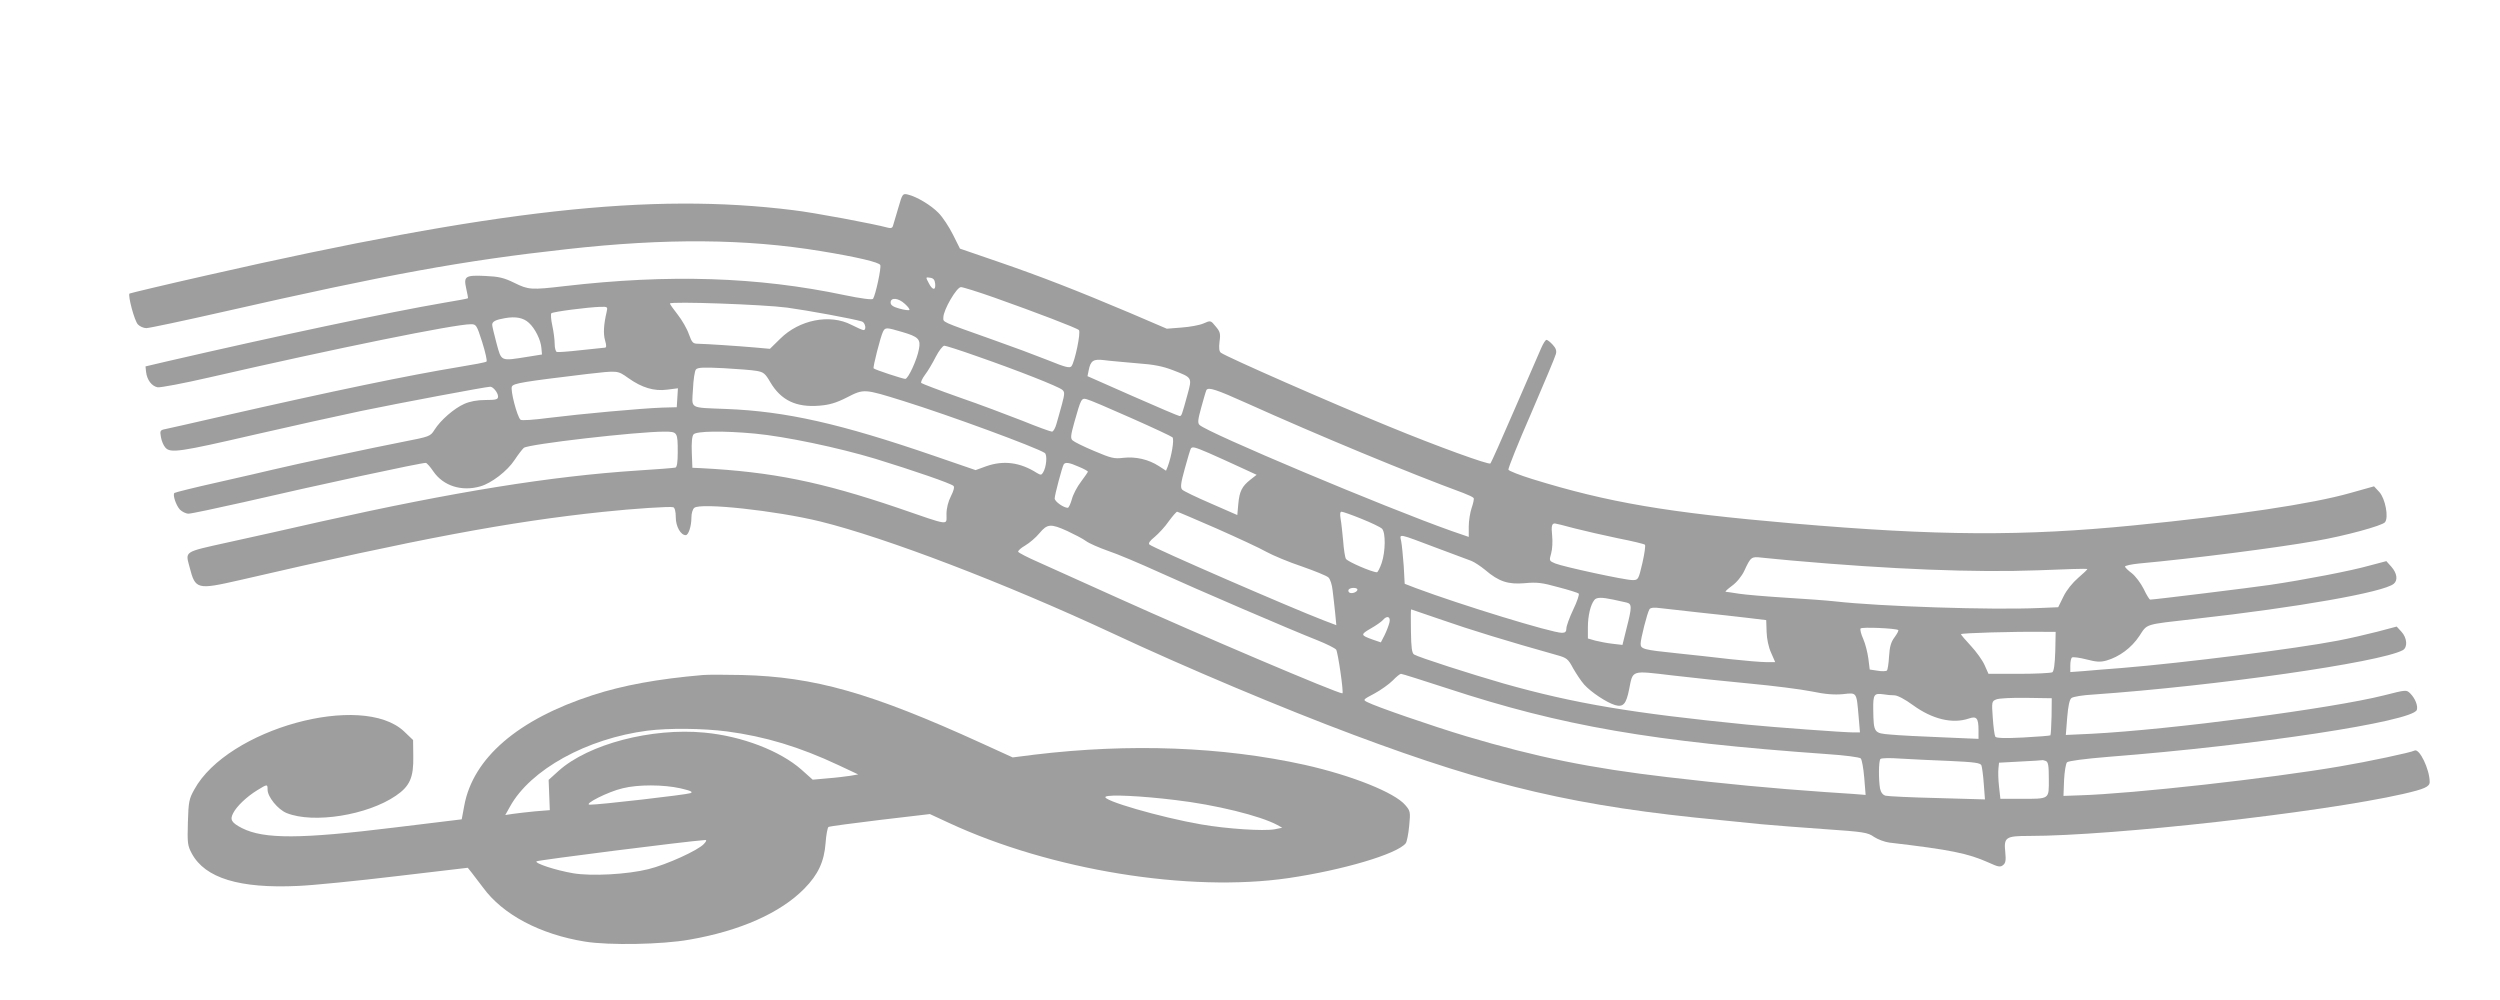
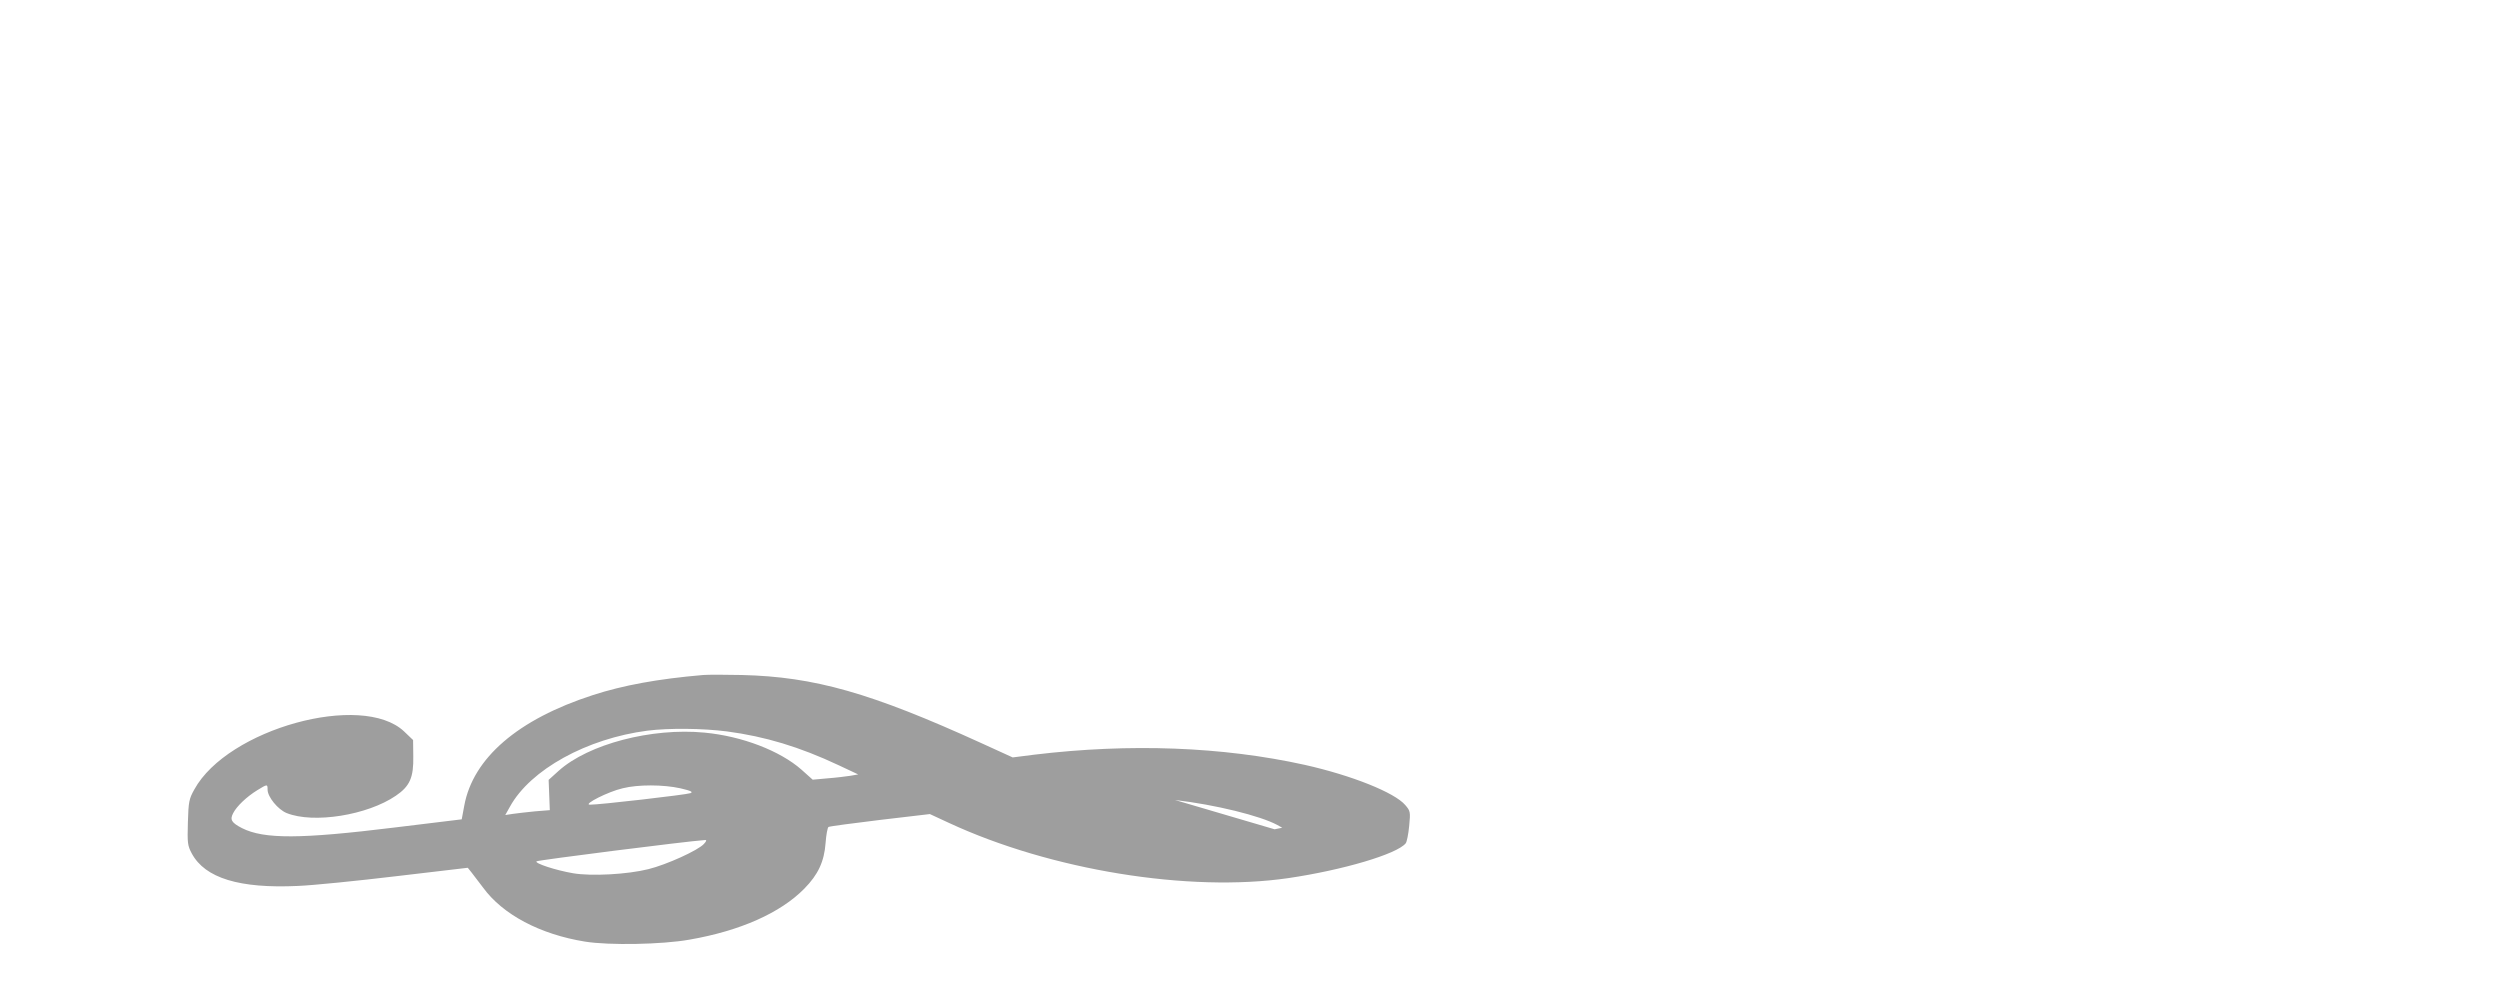
<svg xmlns="http://www.w3.org/2000/svg" version="1.0" width="1280pt" height="512pt" viewBox="0 0 1280 512" preserveAspectRatio="xMidYMid meet">
  <g transform="translate(0,512) scale(0.1,-0.1)" fill="#9e9e9e" stroke="none">
-     <path d="M4600 4058 c-12 -40 -24 -81 -27 -91 -3 -14 -11 -17 -26 -13 -73 20 -382 78 -486 90 -730 91 -1522 3 -2999 -333 -217 -49 -396 -92 -399 -94 -9 -10 25 -139 43 -158 9 -10 29 -19 43 -19 15 0 193 38 396 84 849 193 1223 261 1755 320 509 57 918 54 1305 -10 183 -30 297 -57 302 -71 6 -14 -24 -153 -37 -173 -4 -6 -59 1 -146 19 -445 94 -899 108 -1434 46 -171 -20 -184 -19 -257 17 -53 26 -80 32 -146 35 -105 5 -114 -1 -100 -64 6 -26 10 -49 9 -50 -1 -2 -56 -12 -122 -23 -286 -49 -860 -171 -1414 -299 l-115 -27 3 -29 c5 -41 29 -72 59 -78 14 -2 132 20 262 50 658 151 1259 273 1342 273 27 0 30 -4 58 -92 16 -51 26 -96 22 -99 -3 -4 -67 -16 -141 -28 -260 -43 -624 -118 -1230 -256 -135 -31 -258 -59 -274 -62 -26 -5 -28 -9 -22 -41 3 -19 13 -43 23 -54 26 -29 73 -22 458 67 182 42 427 96 545 121 198 41 640 124 660 124 15 0 40 -31 40 -50 0 -15 -9 -18 -64 -18 -42 0 -80 -7 -109 -20 -52 -23 -121 -83 -152 -132 -22 -35 -24 -35 -166 -63 -144 -28 -552 -115 -664 -142 -33 -8 -158 -37 -278 -64 -121 -27 -221 -52 -224 -55 -10 -9 8 -63 28 -85 11 -11 31 -21 44 -21 14 0 141 27 283 59 389 90 904 201 932 201 5 0 23 -20 39 -44 51 -74 145 -104 241 -76 56 16 137 78 174 134 19 29 41 57 48 63 23 19 578 83 719 83 68 0 69 -2 69 -106 0 -51 -4 -76 -12 -78 -7 -2 -94 -9 -192 -15 -445 -29 -941 -109 -1621 -261 -149 -34 -363 -82 -478 -107 -230 -51 -218 -44 -196 -128 29 -113 38 -115 253 -66 915 212 1385 300 1861 350 159 17 347 29 362 24 8 -3 13 -22 13 -52 0 -46 25 -91 51 -91 14 0 29 46 29 89 0 22 6 44 15 51 33 27 416 -14 645 -70 336 -83 943 -315 1495 -572 378 -177 878 -387 1237 -521 707 -265 1147 -367 1878 -436 58 -6 151 -15 208 -21 57 -5 202 -17 322 -25 203 -14 223 -17 255 -40 20 -13 55 -26 78 -29 316 -37 402 -55 508 -102 50 -23 61 -25 75 -13 13 10 15 25 11 66 -8 76 2 83 121 83 430 0 1499 120 1916 215 109 25 136 37 136 61 0 65 -53 175 -78 161 -14 -9 -239 -57 -382 -81 -355 -61 -1061 -140 -1330 -148 l-85 -3 3 80 c2 44 9 85 15 92 8 7 89 18 212 28 759 59 1556 181 1579 240 7 20 -8 59 -33 84 -20 20 -20 20 -134 -9 -270 -68 -1093 -176 -1500 -197 l-130 -6 7 89 c5 60 12 93 22 100 8 7 58 15 112 18 626 44 1467 164 1584 227 26 14 23 63 -7 95 l-24 26 -98 -26 c-54 -14 -145 -35 -203 -46 -218 -42 -789 -114 -1105 -140 -71 -5 -160 -13 -197 -16 l-68 -5 0 35 c0 19 4 37 9 40 5 3 38 -1 73 -10 50 -13 71 -15 103 -6 66 19 128 65 168 125 43 65 22 58 282 88 529 59 970 137 1021 180 22 18 17 54 -12 87 l-26 29 -87 -23 c-91 -26 -334 -73 -511 -99 -87 -13 -591 -75 -611 -75 -4 0 -19 24 -33 54 -15 30 -42 66 -61 81 -19 14 -35 30 -35 34 0 5 33 12 73 16 273 25 697 79 907 116 145 25 336 77 351 95 20 24 2 121 -29 155 l-27 29 -121 -34 c-197 -56 -585 -114 -1109 -166 -567 -56 -1002 -54 -1745 10 -647 56 -945 107 -1334 227 -65 20 -120 42 -123 48 -2 7 50 137 117 290 66 153 123 289 126 302 5 17 0 31 -17 49 -12 13 -26 24 -31 24 -5 0 -17 -19 -27 -42 -10 -24 -71 -164 -136 -313 -64 -148 -120 -274 -124 -278 -8 -8 -271 87 -521 190 -297 121 -831 356 -859 377 -9 7 -11 23 -7 57 6 41 3 51 -20 78 -25 31 -26 31 -62 15 -20 -9 -71 -18 -112 -21 l-76 -6 -189 81 c-270 114 -451 185 -675 262 l-195 67 -36 72 c-20 40 -53 90 -74 111 -39 40 -111 83 -157 94 -26 6 -28 4 -48 -66z m188 -390 c4 -37 -14 -35 -33 3 -16 30 -16 31 7 27 17 -2 24 -11 26 -30z m304 -72 c214 -76 421 -155 432 -166 11 -11 -21 -163 -38 -185 -9 -11 -30 -6 -121 31 -60 24 -186 71 -280 104 -273 97 -255 89 -255 115 0 38 68 155 90 155 10 0 87 -24 172 -54z m-459 -32 c16 -14 26 -28 23 -31 -3 -3 -26 0 -51 7 -33 9 -45 18 -45 31 0 28 40 24 73 -7z m-603 -19 c103 -14 338 -57 383 -71 17 -5 25 -44 8 -44 -5 0 -33 12 -62 27 -110 57 -267 26 -365 -72 l-52 -51 -78 7 c-92 8 -246 18 -289 19 -27 0 -32 5 -48 49 -9 27 -35 72 -57 100 -22 28 -40 53 -40 57 0 12 481 -5 600 -21z m-924 -22 c-15 -64 -18 -111 -8 -146 8 -27 7 -37 -1 -37 -7 -1 -62 -7 -124 -13 -61 -7 -116 -11 -122 -9 -6 2 -11 20 -11 40 0 20 -5 62 -12 94 -7 31 -9 61 -5 64 7 8 187 31 251 33 37 1 38 0 32 -26z m-398 -56 c32 -29 61 -88 64 -129 l3 -33 -75 -12 c-139 -22 -132 -25 -158 70 -12 45 -22 87 -22 94 0 17 18 26 65 34 56 10 95 2 123 -24z m1912 -47 c82 -24 95 -37 85 -87 -9 -53 -55 -153 -70 -153 -12 0 -156 47 -162 54 -5 5 36 165 48 188 12 23 17 22 99 -2z m382 -124 c210 -73 420 -156 437 -172 13 -11 12 -21 -1 -71 -9 -32 -21 -77 -28 -100 -6 -24 -17 -43 -24 -43 -7 0 -76 25 -152 56 -77 30 -222 85 -324 120 -102 36 -188 69 -193 73 -4 4 5 23 19 42 14 18 39 60 55 92 16 31 36 57 44 57 7 0 83 -24 167 -54z m820 -36 c87 -6 134 -16 185 -36 98 -38 97 -36 73 -124 -30 -109 -30 -110 -41 -110 -5 0 -113 46 -240 102 l-231 102 6 30 c10 50 24 59 80 52 28 -4 104 -10 168 -16z m-1948 -39 c35 -6 44 -13 70 -58 55 -93 133 -130 252 -120 50 4 85 14 140 42 88 45 87 45 292 -19 231 -72 674 -235 721 -265 14 -9 9 -73 -9 -101 -8 -13 -12 -13 -32 -1 -85 54 -170 65 -258 34 l-55 -20 -215 74 c-477 164 -756 227 -1060 239 -195 8 -178 -2 -172 101 2 49 9 94 15 101 9 11 38 12 141 7 72 -4 149 -10 170 -14z m-658 -36 c70 -50 133 -69 200 -60 l55 7 -3 -49 -3 -48 -75 -2 c-110 -4 -414 -32 -575 -52 -84 -11 -144 -15 -150 -10 -18 17 -53 153 -44 170 8 17 62 25 384 64 159 18 156 19 211 -20z m3169 -130 c364 -164 832 -358 1107 -459 26 -10 50 -21 53 -26 3 -4 -2 -27 -10 -50 -8 -23 -15 -67 -15 -96 l0 -53 -87 30 c-337 119 -1252 504 -1291 543 -11 10 -9 27 9 92 12 43 23 82 26 87 10 16 48 4 208 -68z m-594 -75 c111 -49 207 -94 212 -99 10 -10 -4 -95 -24 -149 l-9 -22 -37 24 c-53 34 -118 49 -181 42 -47 -6 -63 -2 -150 35 -53 22 -103 47 -110 54 -12 10 -10 26 8 91 35 124 37 127 64 120 14 -3 115 -46 227 -96z m-1926 -80 c157 -15 424 -71 617 -129 195 -60 387 -126 400 -139 6 -6 0 -26 -13 -52 -14 -27 -23 -62 -23 -92 -1 -59 26 -63 -250 32 -392 133 -642 184 -1006 203 l-45 2 -3 78 c-2 50 1 84 9 93 14 17 152 19 314 4z m2323 -99 c37 -16 107 -48 157 -71 l89 -41 -32 -25 c-43 -34 -56 -59 -62 -125 l-5 -56 -135 59 c-74 32 -141 64 -147 71 -10 10 -8 32 13 107 14 52 28 98 31 103 7 12 21 8 91 -22z m-664 -71 c25 -10 46 -22 46 -25 0 -2 -16 -26 -35 -51 -20 -26 -41 -66 -47 -90 -7 -24 -16 -44 -21 -44 -21 0 -67 32 -67 48 0 18 38 160 46 174 8 13 29 10 78 -12z m705 -316 c108 -48 223 -101 256 -120 33 -18 114 -52 180 -74 66 -23 127 -48 136 -56 10 -9 19 -38 22 -67 4 -29 9 -80 13 -115 l6 -63 -63 24 c-165 63 -876 372 -894 389 -7 6 3 20 27 39 20 17 53 52 72 80 20 27 39 49 43 49 3 0 94 -39 202 -86z m741 50 c50 -20 98 -43 106 -51 19 -20 18 -117 -2 -176 -9 -26 -20 -47 -24 -47 -25 0 -152 55 -159 69 -5 9 -11 50 -14 91 -4 41 -9 92 -13 113 -4 25 -3 37 5 37 6 0 52 -16 101 -36z m1091 -49 c51 -13 151 -36 223 -51 72 -14 134 -29 138 -33 4 -3 -2 -46 -13 -94 -20 -85 -21 -87 -51 -87 -39 0 -353 68 -395 85 -31 13 -32 14 -21 52 6 21 8 61 5 90 -5 49 -2 63 14 63 4 0 49 -11 100 -25z m-2596 -14 c36 -17 79 -39 95 -51 16 -12 67 -34 112 -50 46 -15 164 -65 263 -110 189 -86 672 -294 812 -349 45 -18 87 -39 94 -47 9 -11 40 -224 32 -224 -27 0 -730 299 -1153 490 -168 76 -350 158 -404 182 -55 24 -101 48 -103 53 -1 6 15 20 36 32 22 13 55 41 73 63 40 48 57 50 143 11z m1895 -88 c80 -30 158 -59 174 -65 15 -6 47 -27 70 -46 70 -60 118 -75 202 -68 62 6 89 3 171 -20 54 -14 102 -29 106 -33 4 -4 -8 -41 -28 -82 -19 -40 -35 -84 -35 -96 0 -17 -6 -23 -23 -23 -52 0 -521 144 -748 229 l-57 22 -5 92 c-4 50 -9 107 -13 126 -8 40 -21 42 186 -36z m1815 -63 c506 -45 938 -62 1258 -50 138 6 252 9 254 7 2 -2 -19 -22 -46 -45 -30 -26 -60 -63 -76 -96 l-27 -55 -96 -4 c-243 -11 -819 8 -1047 34 -44 5 -159 13 -255 19 -96 6 -202 15 -235 20 -33 5 -64 10 -69 10 -6 0 9 14 31 30 25 18 51 50 64 78 33 71 36 73 88 67 25 -3 96 -9 156 -15z m-2225 -149 c0 -12 -29 -23 -41 -15 -5 3 -7 10 -4 15 8 12 45 12 45 0z m1310 -51 c25 -6 55 -12 68 -15 28 -7 28 -22 0 -132 l-21 -85 -51 6 c-28 3 -68 11 -88 16 l-38 11 0 58 c0 57 13 114 33 139 11 14 36 15 97 2z m440 -66 c80 -8 190 -21 244 -27 l99 -12 2 -60 c1 -36 10 -79 23 -107 l21 -48 -47 0 c-26 0 -108 7 -182 15 -74 9 -197 22 -272 30 -175 18 -188 22 -188 49 0 25 34 159 45 176 5 9 23 11 59 6 28 -3 116 -13 196 -22z m-1314 -39 c134 -47 335 -109 585 -179 51 -14 58 -20 83 -67 16 -28 41 -66 57 -84 35 -39 115 -92 158 -105 42 -12 57 5 72 80 20 101 8 97 220 72 101 -12 281 -31 399 -42 118 -11 260 -29 315 -40 71 -15 118 -18 161 -14 72 8 69 12 80 -113 l7 -83 -34 0 c-49 0 -414 27 -544 40 -592 59 -884 108 -1245 210 -164 47 -438 135 -460 149 -11 7 -15 36 -16 120 -1 61 -1 111 1 111 1 0 74 -25 161 -55z m-272 -12 c-4 -16 -15 -45 -25 -65 l-19 -37 -41 14 c-64 23 -64 26 -11 57 27 15 55 35 62 43 22 26 41 18 34 -12z m2605 -39 c3 -3 -6 -19 -19 -37 -18 -24 -25 -48 -28 -97 -2 -36 -7 -69 -11 -73 -4 -4 -26 -5 -48 -1 l-40 6 -7 56 c-4 30 -15 75 -26 100 -11 24 -17 48 -14 54 6 9 183 1 193 -8z m804 -108 c-2 -67 -7 -102 -15 -108 -7 -4 -84 -8 -170 -8 l-157 0 -20 45 c-11 25 -43 69 -70 98 -28 30 -51 57 -51 60 0 6 269 14 425 12 l60 0 -2 -99z m-3111 -191 c585 -192 1045 -272 1943 -336 92 -6 165 -16 172 -22 6 -7 14 -51 18 -100 l7 -87 -63 5 c-35 2 -102 7 -149 10 -260 18 -513 42 -802 76 -394 46 -670 102 -1033 210 -173 52 -460 151 -504 174 -24 12 -23 13 36 44 33 18 75 48 94 67 18 19 37 34 42 34 6 0 113 -34 239 -75z m2287 -35 c16 0 54 -20 95 -50 100 -73 203 -97 286 -69 40 14 50 3 50 -60 l0 -44 -187 8 c-104 4 -222 10 -263 14 -86 7 -87 8 -89 128 -1 78 4 85 53 78 16 -3 40 -5 55 -5z m805 -108 c-1 -51 -4 -95 -6 -97 -2 -2 -65 -7 -139 -11 -96 -5 -138 -3 -143 4 -4 7 -10 50 -13 97 -6 82 -5 85 18 94 13 6 83 9 154 8 l130 -2 -1 -93z m-522 -228 c129 -6 158 -10 163 -23 3 -8 9 -51 12 -95 l6 -79 -244 7 c-134 3 -254 9 -265 12 -14 4 -24 17 -28 36 -8 43 -8 143 2 152 4 5 50 6 102 2 52 -3 166 -9 252 -12z m492 0 c13 -5 16 -23 16 -94 0 -104 7 -100 -147 -100 l-101 0 -7 63 c-4 34 -5 76 -3 92 l3 30 110 6 c61 3 111 6 112 7 1 1 8 -1 17 -4z" />
-     <path d="M3600 1664 c-233 -20 -411 -53 -565 -103 -383 -124 -613 -322 -658 -566 l-13 -70 -345 -42 c-480 -59 -667 -60 -780 -3 -54 28 -63 43 -45 77 18 35 68 83 123 117 52 32 53 32 53 3 0 -37 53 -102 98 -120 137 -55 413 -11 559 89 72 49 91 94 89 202 l-1 83 -46 44 c-215 203 -904 13 -1074 -297 -27 -48 -30 -63 -33 -168 -3 -106 -2 -119 20 -160 68 -126 244 -180 543 -166 77 3 304 26 505 50 l365 43 20 -25 c11 -14 37 -48 58 -76 101 -139 293 -240 522 -277 123 -20 396 -15 535 10 260 45 466 137 588 261 71 72 102 139 109 234 3 42 10 79 15 82 4 3 123 19 264 36 l255 30 97 -45 c521 -242 1229 -357 1738 -283 279 41 556 123 601 178 6 7 14 47 18 89 7 72 6 77 -20 107 -54 64 -274 152 -515 206 -421 93 -895 111 -1385 52 l-110 -14 -160 73 c-566 258 -855 340 -1227 349 -84 2 -173 2 -198 0z m123 -289 c195 -26 371 -79 571 -173 l100 -47 -40 -7 c-21 -3 -74 -10 -116 -13 l-77 -7 -57 51 c-110 97 -305 172 -497 190 -271 26 -594 -59 -746 -195 l-52 -47 3 -77 3 -78 -75 -6 c-41 -4 -93 -10 -114 -13 l-39 -6 24 43 c105 190 394 349 704 389 111 14 284 12 408 -4z m-240 -291 c56 -13 67 -19 52 -25 -21 -8 -471 -60 -515 -59 -36 1 94 67 168 84 79 20 209 19 295 0z m2533 -60 c207 -24 437 -81 524 -128 l25 -14 -39 -8 c-57 -10 -243 2 -376 25 -208 36 -515 125 -489 142 17 12 184 4 355 -17z m-2412 -225 c-30 -33 -191 -106 -284 -129 -107 -27 -293 -37 -386 -21 -88 15 -198 51 -187 61 6 6 771 103 862 109 10 1 9 -5 -5 -20z" />
+     <path d="M3600 1664 c-233 -20 -411 -53 -565 -103 -383 -124 -613 -322 -658 -566 l-13 -70 -345 -42 c-480 -59 -667 -60 -780 -3 -54 28 -63 43 -45 77 18 35 68 83 123 117 52 32 53 32 53 3 0 -37 53 -102 98 -120 137 -55 413 -11 559 89 72 49 91 94 89 202 l-1 83 -46 44 c-215 203 -904 13 -1074 -297 -27 -48 -30 -63 -33 -168 -3 -106 -2 -119 20 -160 68 -126 244 -180 543 -166 77 3 304 26 505 50 l365 43 20 -25 c11 -14 37 -48 58 -76 101 -139 293 -240 522 -277 123 -20 396 -15 535 10 260 45 466 137 588 261 71 72 102 139 109 234 3 42 10 79 15 82 4 3 123 19 264 36 l255 30 97 -45 c521 -242 1229 -357 1738 -283 279 41 556 123 601 178 6 7 14 47 18 89 7 72 6 77 -20 107 -54 64 -274 152 -515 206 -421 93 -895 111 -1385 52 l-110 -14 -160 73 c-566 258 -855 340 -1227 349 -84 2 -173 2 -198 0z m123 -289 c195 -26 371 -79 571 -173 l100 -47 -40 -7 c-21 -3 -74 -10 -116 -13 l-77 -7 -57 51 c-110 97 -305 172 -497 190 -271 26 -594 -59 -746 -195 l-52 -47 3 -77 3 -78 -75 -6 c-41 -4 -93 -10 -114 -13 l-39 -6 24 43 c105 190 394 349 704 389 111 14 284 12 408 -4z m-240 -291 c56 -13 67 -19 52 -25 -21 -8 -471 -60 -515 -59 -36 1 94 67 168 84 79 20 209 19 295 0z m2533 -60 c207 -24 437 -81 524 -128 l25 -14 -39 -8 z m-2412 -225 c-30 -33 -191 -106 -284 -129 -107 -27 -293 -37 -386 -21 -88 15 -198 51 -187 61 6 6 771 103 862 109 10 1 9 -5 -5 -20z" />
  </g>
</svg>